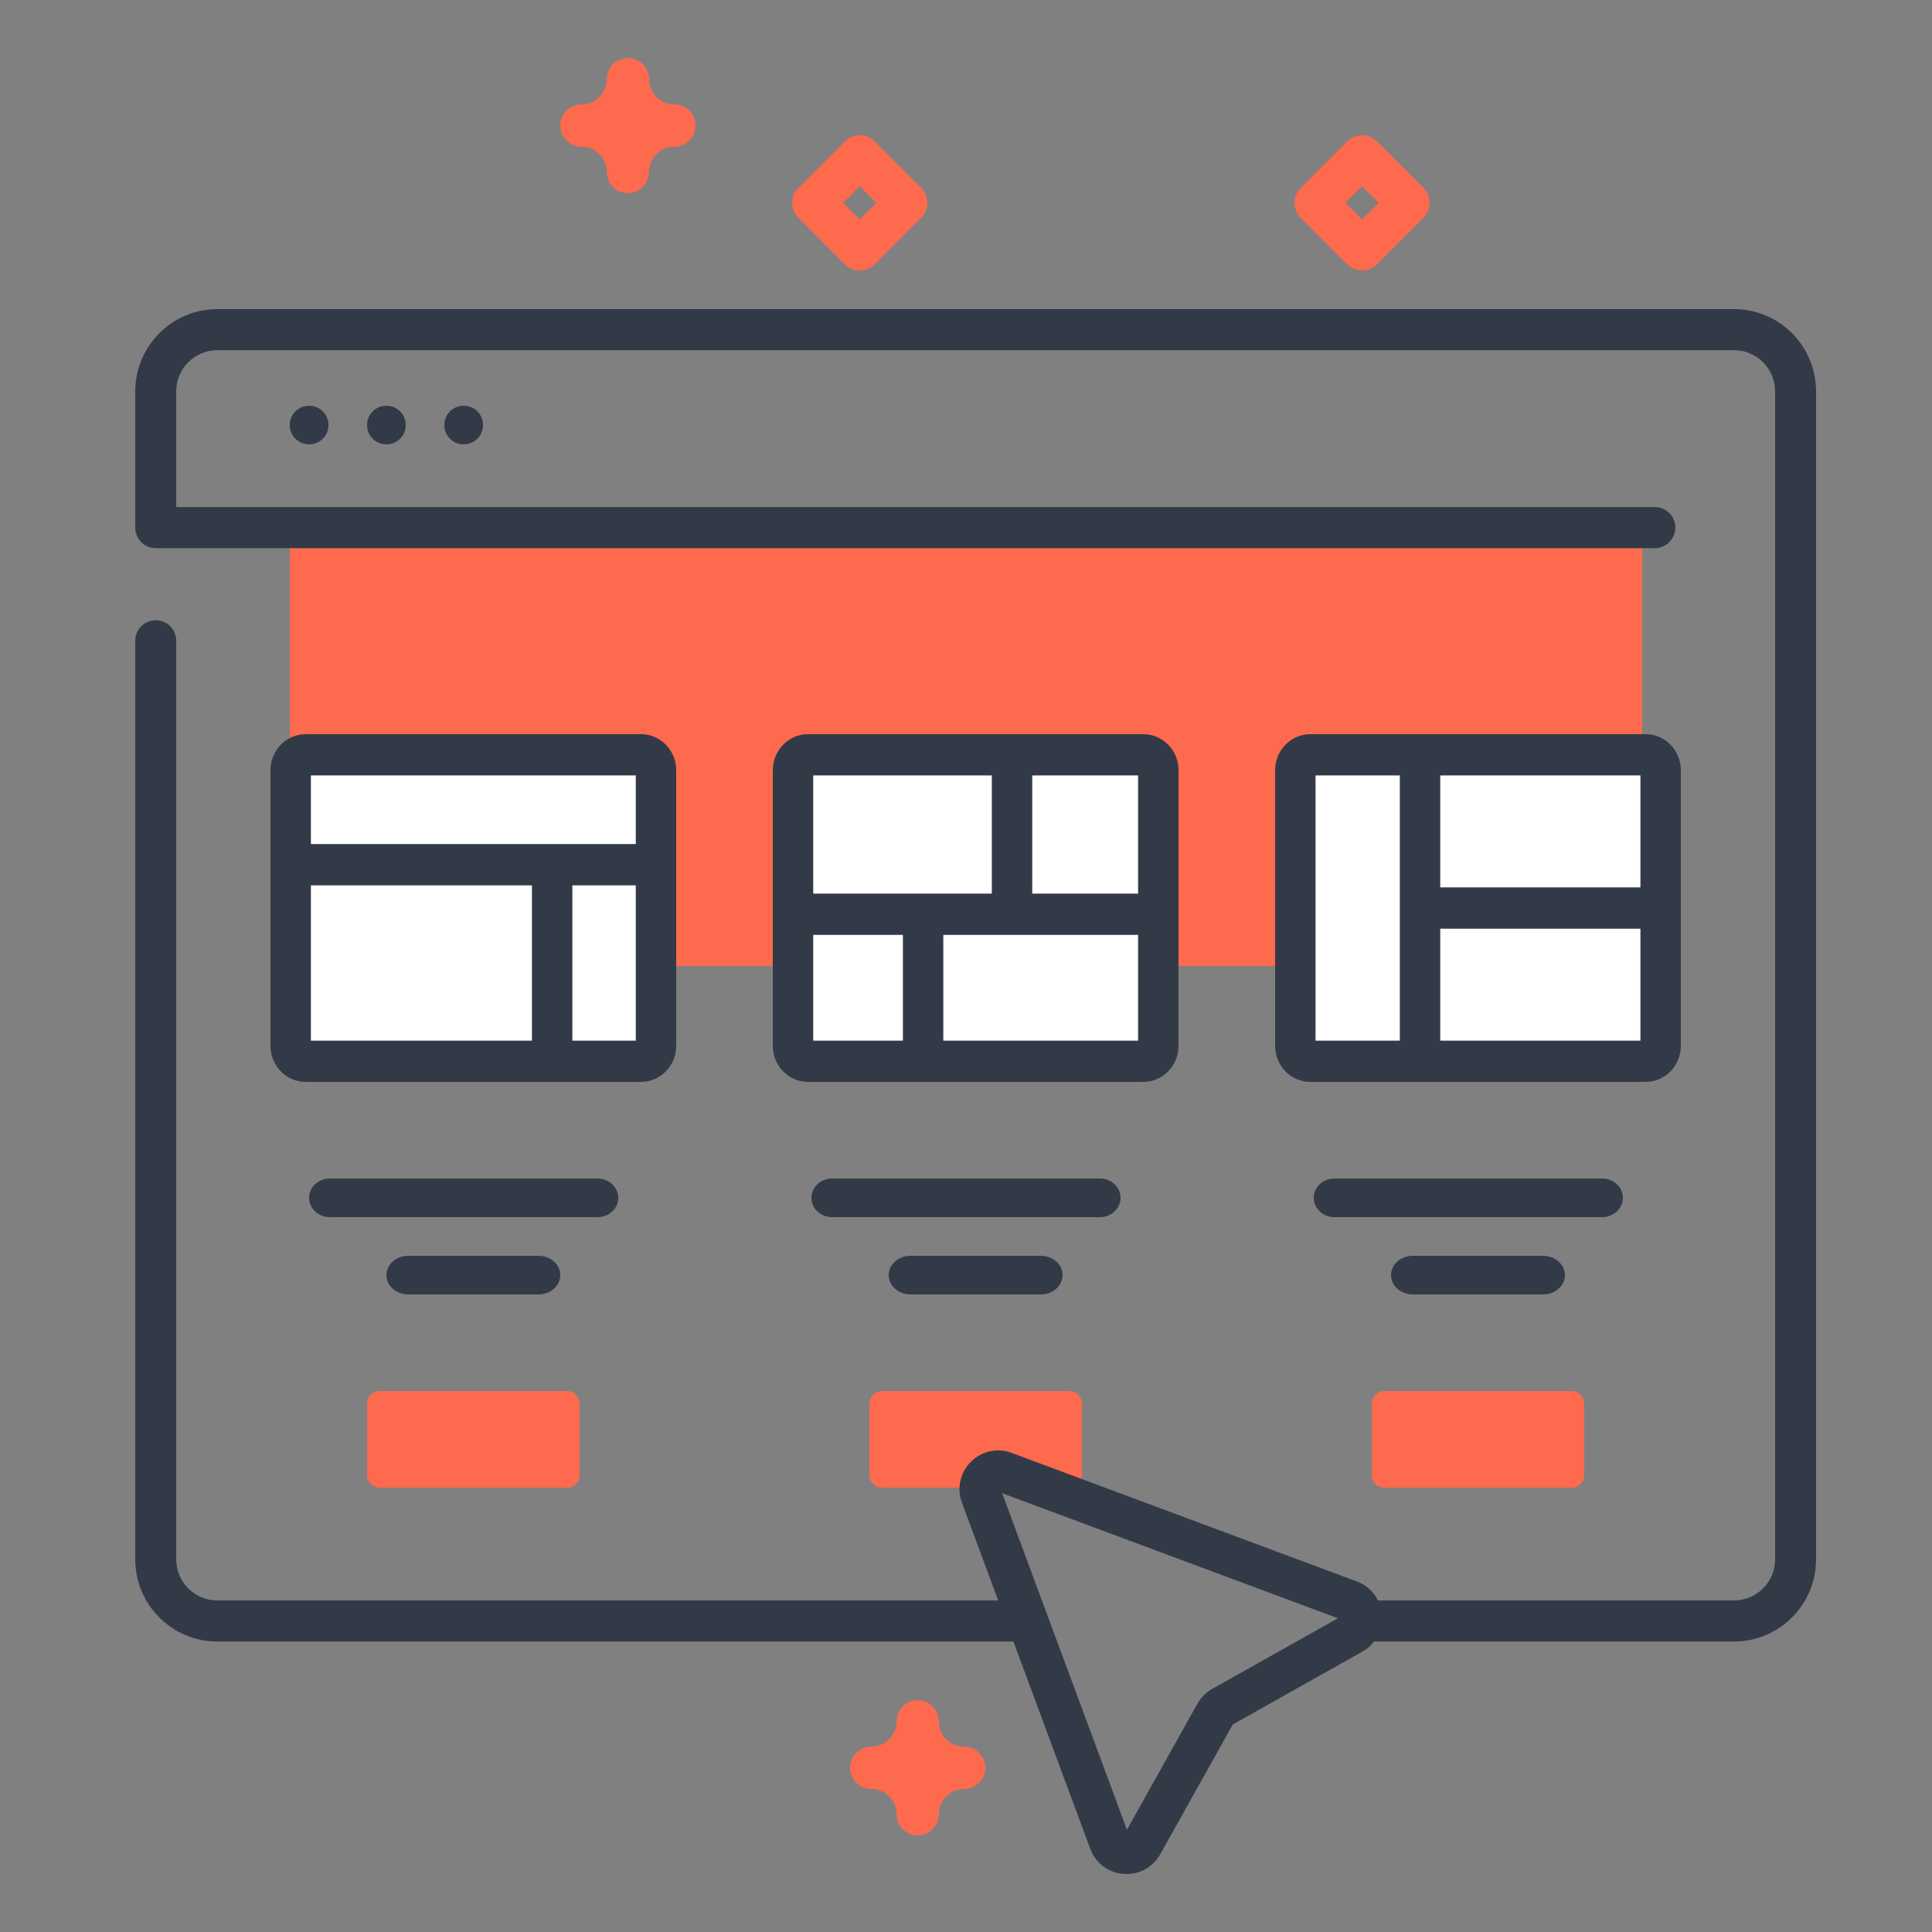
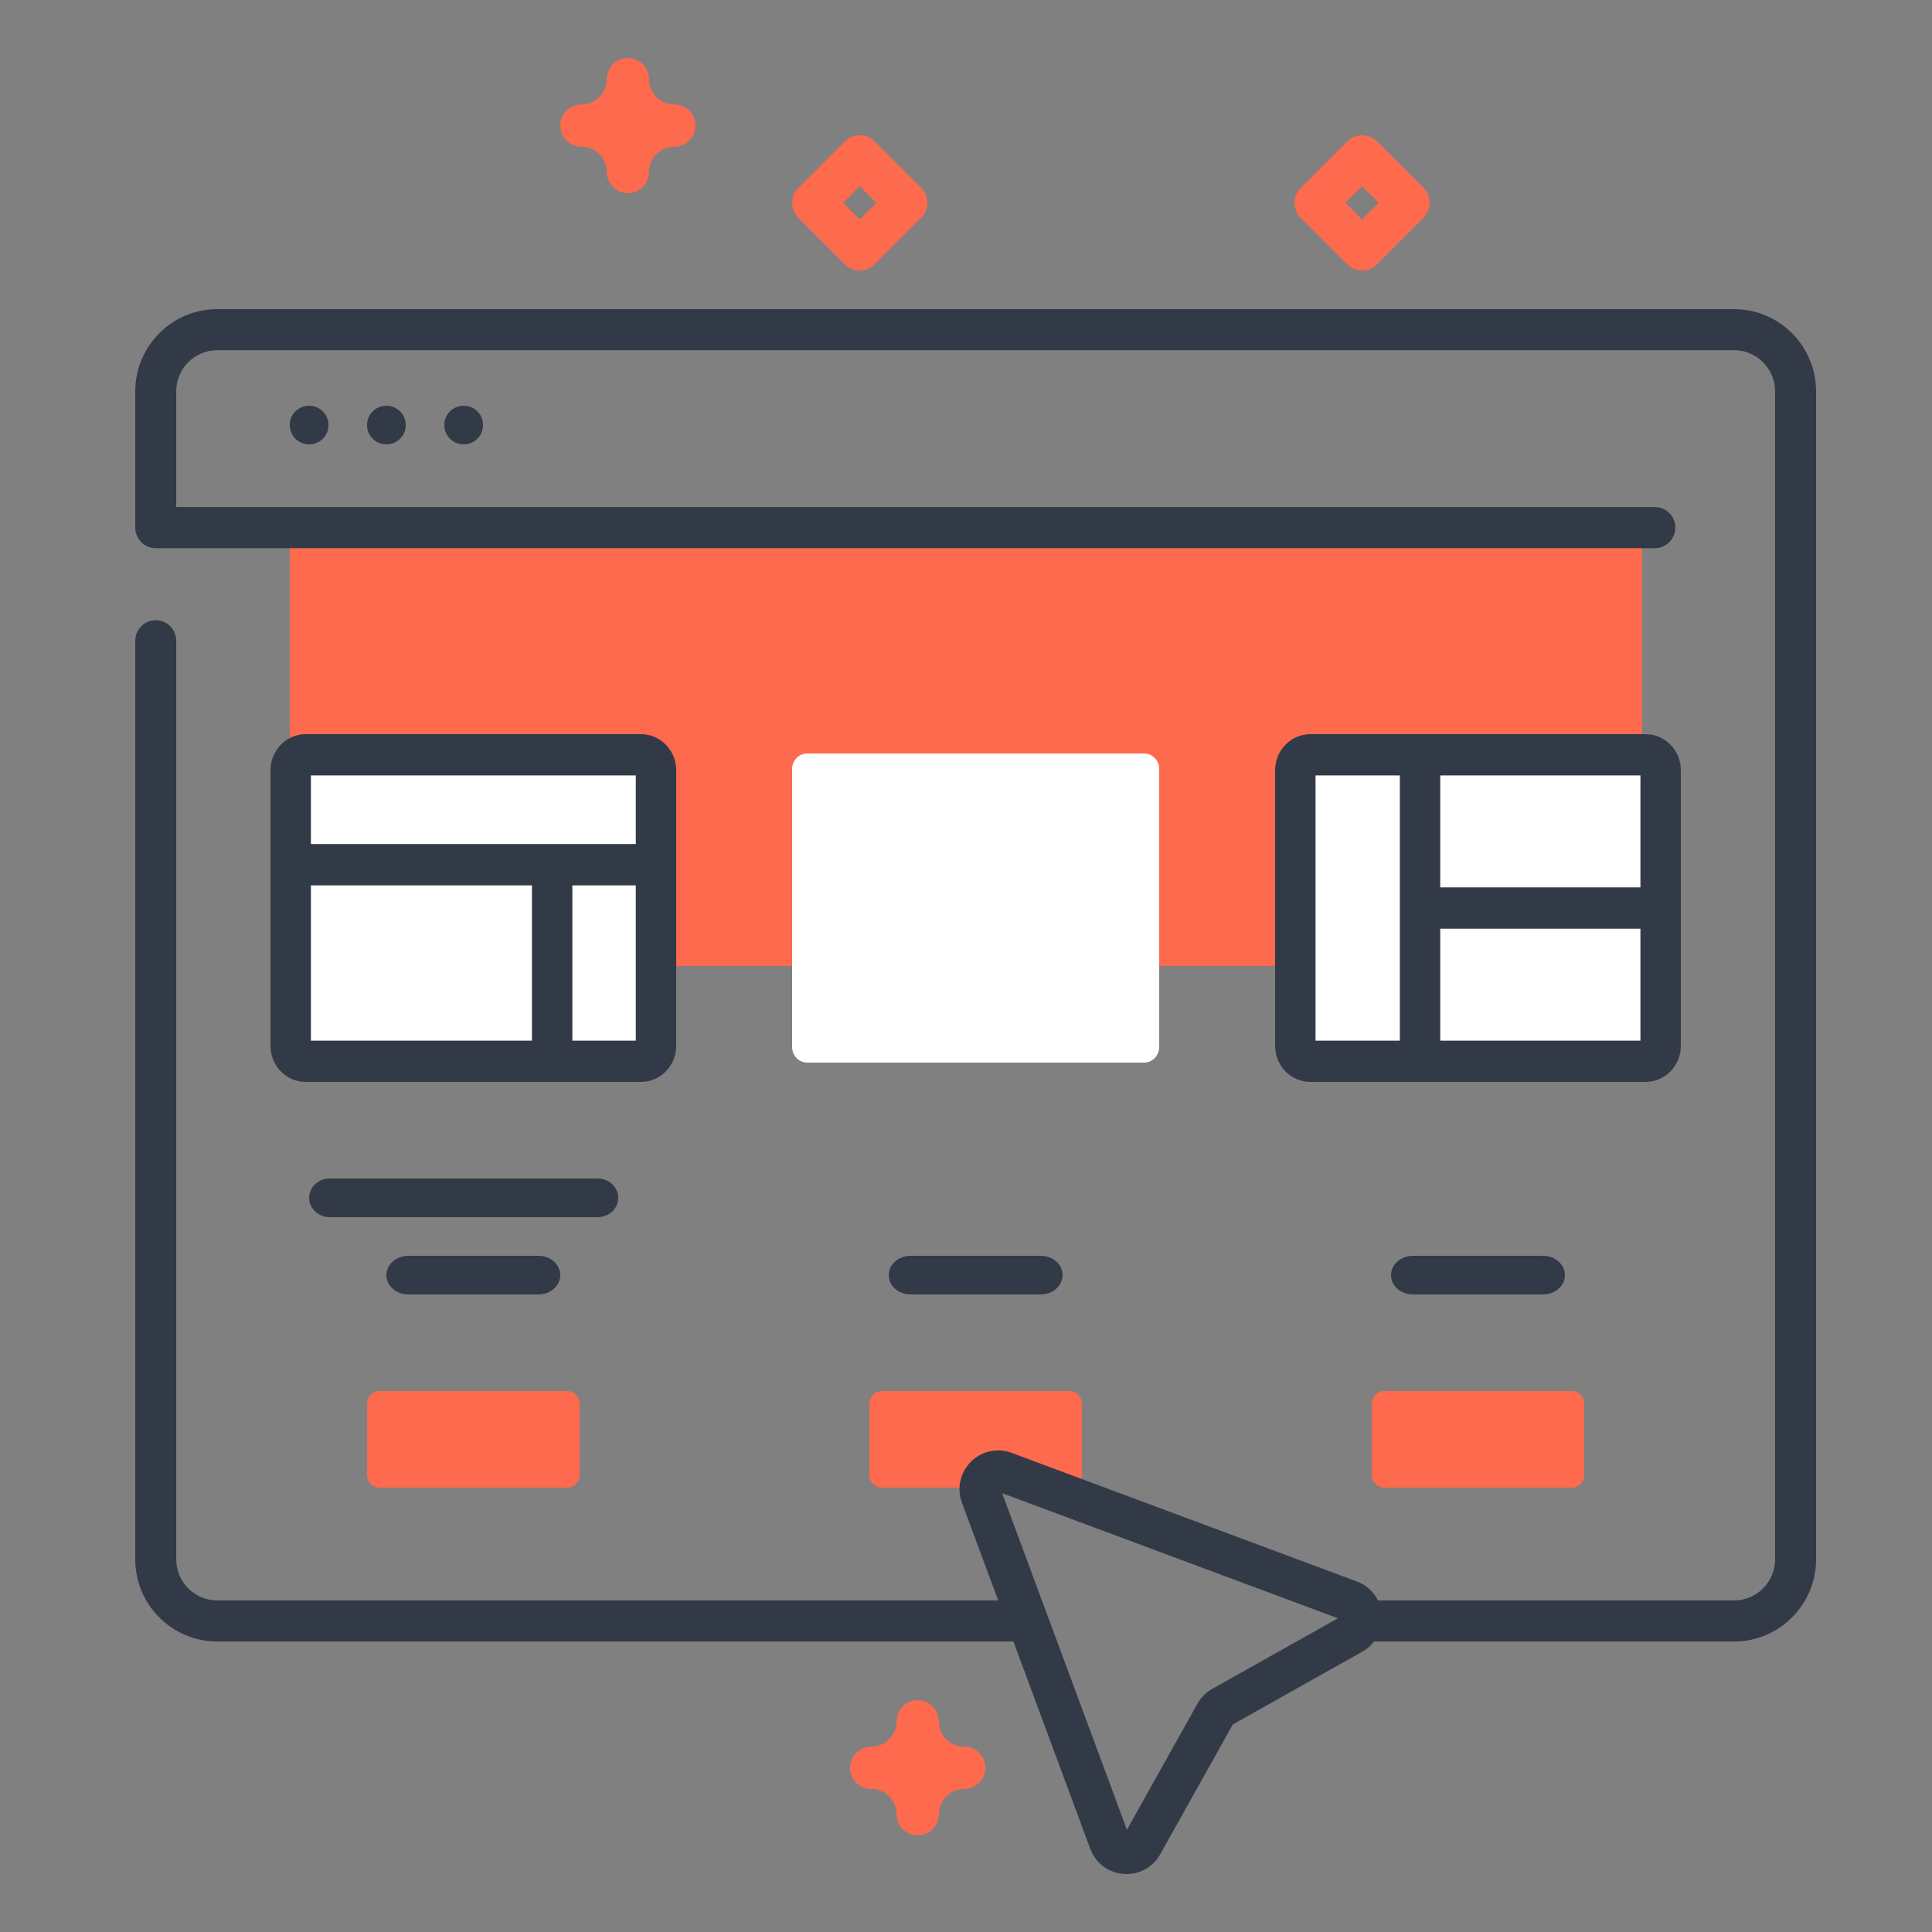
<svg xmlns="http://www.w3.org/2000/svg" width="100px" height="100px" viewBox="0 0 100 100" version="1.1">
  <rect x="0" y="0" width="100" height="100" fill="#808080" stroke="none" />
  <title>011-ui design</title>
  <g id="011-ui-design" stroke="none" stroke-width="1" fill="none" fill-rule="evenodd">
    <rect id="Rectangle" x="0" y="0" width="100" height="100" />
    <g id="Icon" transform="translate(7, 3)" fill-rule="nonzero">
      <polygon id="Path" fill="#FE6A4D" points="8 24 78 24 78 47 8 47" />
      <path d="M22.365,74 L12.635,74 C12.284,74 12,73.704 12,73.338 L12,69.662 C12,69.296 12.284,69 12.635,69 L22.365,69 C22.716,69 23,69.296 23,69.662 L23,73.338 C23,73.704 22.716,74 22.365,74 Z" id="Path" fill="#FE6A4D" />
      <path d="M48.365,74 L38.635,74 C38.284,74 38,73.704 38,73.338 L38,69.662 C38,69.296 38.284,69 38.635,69 L48.365,69 C48.716,69 49,69.296 49,69.662 L49,73.338 C49,73.704 48.716,74 48.365,74 Z" id="Path" fill="#FE6A4D" />
      <path d="M74.365,74 L64.635,74 C64.284,74 64,73.704 64,73.338 L64,69.662 C64,69.296 64.284,69 64.635,69 L74.365,69 C74.716,69 75,69.296 75,69.662 L75,73.338 C75,73.704 74.716,74 74.365,74 Z" id="Path" fill="#FE6A4D" />
      <path d="M82.756,13 L4.244,13 C1.904,13 0,14.908 0,17.254 L0,24.309 C0,24.897 0.475,25.373 1.061,25.373 L78.654,25.373 C79.24,25.373 79.715,24.897 79.715,24.309 C79.715,23.722 79.24,23.246 78.654,23.246 L2.122,23.246 L2.122,17.254 C2.122,16.081 3.074,15.127 4.244,15.127 L82.756,15.127 C83.926,15.127 84.878,16.081 84.878,17.254 L84.878,77.712 C84.878,78.884 83.926,79.838 82.756,79.838 L64.324,79.838 C64.103,79.393 63.723,79.04 63.233,78.857 L45.365,72.202 C44.622,71.925 43.812,72.102 43.252,72.664 C42.691,73.226 42.515,74.038 42.791,74.783 L44.665,79.838 L4.244,79.838 C3.074,79.838 2.122,78.884 2.122,77.712 L2.122,30.167 C2.122,29.579 1.647,29.103 1.061,29.103 C0.475,29.103 0,29.579 0,30.167 L0,77.712 C0,80.057 1.904,81.965 4.244,81.965 L45.454,81.965 L49.431,92.692 C49.706,93.434 50.365,93.933 51.153,93.994 C51.207,93.998 51.26,94 51.313,94 C52.038,94 52.695,93.617 53.054,92.974 L56.812,86.256 L63.515,82.489 C63.756,82.354 63.959,82.174 64.12,81.965 L82.756,81.965 C85.096,81.965 87,80.057 87,77.712 L87,17.254 C87,14.908 85.096,13 82.756,13 L82.756,13 Z M55.744,84.417 C55.422,84.598 55.157,84.864 54.977,85.186 L51.33,91.708 L44.871,74.287 L62.251,80.761 L55.744,84.417 Z" id="Shape" fill="#333A47" />
      <path d="M78.217,52 L60.783,52 C60.35,52 60,51.641 60,51.197 L60,36.803 C60,36.359 60.35,36 60.783,36 L78.217,36 C78.65,36 79,36.359 79,36.803 L79,51.197 C79,51.64 78.65,52 78.217,52 Z" id="Path" fill="#FFFFFF" />
      <path d="M78.175,35 L60.825,35 C59.819,35 59,35.836 59,36.865 L59,51.135 C59,52.164 59.819,53 60.825,53 L78.175,53 C79.181,53 80,52.164 80,51.135 L80,36.865 C80,35.836 79.181,35 78.175,35 Z M77.908,42.931 L67.547,42.931 L67.547,37.137 L77.908,37.137 L77.908,42.931 Z M61.092,37.137 L65.455,37.137 L65.455,50.863 L61.092,50.863 L61.092,37.137 Z M67.547,50.863 L67.547,45.069 L77.908,45.069 L77.908,50.863 L67.547,50.863 Z" id="Shape" fill="#333A47" />
      <path d="M52.217,52 L34.783,52 C34.35,52 34,51.641 34,51.197 L34,36.803 C34,36.359 34.35,36 34.783,36 L52.217,36 C52.65,36 53,36.359 53,36.803 L53,51.197 C53,51.64 52.65,52 52.217,52 Z" id="Path" fill="#FFFFFF" />
-       <path d="M52.175,35 L34.825,35 C33.819,35 33,35.836 33,36.865 L33,51.135 C33,52.164 33.819,53 34.825,53 L52.175,53 C53.181,53 54,52.164 54,51.135 L54,36.865 C54,35.836 53.181,35 52.175,35 Z M51.908,43.253 L46.429,43.253 L46.429,37.137 L51.908,37.137 L51.908,43.253 L51.908,43.253 Z M44.337,37.137 L44.337,43.253 L35.092,43.253 L35.092,37.137 L44.337,37.137 Z M35.092,45.39 L39.734,45.39 L39.734,50.863 L35.092,50.863 L35.092,45.39 Z M41.826,50.863 L41.826,45.39 L51.908,45.39 L51.908,50.863 L41.826,50.863 Z" id="Shape" fill="#333A47" />
      <path d="M26.217,52 L8.783,52 C8.35,52 8,51.641 8,51.197 L8,36.803 C8,36.359 8.35,36 8.783,36 L26.217,36 C26.65,36 27,36.359 27,36.803 L27,51.197 C27,51.64 26.65,52 26.217,52 Z" id="Path" fill="#FFFFFF" />
      <path d="M26.175,35 L8.825,35 C7.819,35 7,35.836 7,36.865 L7,51.135 C7,52.164 7.819,53 8.825,53 L26.175,53 C27.181,53 28,52.164 28,51.135 L28,36.865 C28,35.836 27.181,35 26.175,35 Z M25.908,37.137 L25.908,40.689 L9.092,40.689 L9.092,37.137 L25.908,37.137 Z M9.092,42.826 L20.533,42.826 L20.533,50.863 L9.092,50.863 L9.092,42.826 Z M22.625,50.863 L22.625,42.826 L25.908,42.826 L25.908,50.863 L22.625,50.863 Z" id="Shape" fill="#333A47" />
      <path d="M23.933,60 L10.067,60 C9.478,60 9,59.552 9,59 C9,58.448 9.478,58 10.067,58 L23.933,58 C24.522,58 25,58.448 25,59 C25,59.552 24.522,60 23.933,60 Z" id="Path" fill="#333A47" />
-       <path d="M49.933,60 L36.067,60 C35.478,60 35,59.552 35,59 C35,58.448 35.478,58 36.067,58 L49.933,58 C50.522,58 51,58.448 51,59 C51,59.552 50.522,60 49.933,60 Z" id="Path" fill="#333A47" />
-       <path d="M75.933,60 L62.067,60 C61.478,60 61,59.552 61,59 C61,58.448 61.478,58 62.067,58 L75.933,58 C76.522,58 77,58.448 77,59 C77,59.552 76.522,60 75.933,60 Z" id="Path" fill="#333A47" />
      <path d="M72.871,62 L66.129,62 C65.506,62 65,62.448 65,63 C65,63.552 65.505,64 66.129,64 L72.871,64 C73.494,64 74,63.552 74,63 C74,62.448 73.494,62 72.871,62 Z" id="Path" fill="#333A47" />
      <path d="M8,18.986 L8,19.014 C8,19.559 8.448,20 9,20 C9.552,20 10,19.559 10,19.014 L10,18.986 C10,18.441 9.552,18 9,18 C8.448,18 8,18.441 8,18.986 Z" id="Path" fill="#333A47" />
      <path d="M12,18.986 L12,19.014 C12,19.559 12.448,20 13,20 C13.552,20 14,19.559 14,19.014 L14,18.986 C14,18.441 13.552,18 13,18 C12.448,18 12,18.441 12,18.986 Z" id="Path" fill="#333A47" />
      <path d="M16,18.986 L16,19.014 C16,19.559 16.448,20 17,20 C17.552,20 18,19.559 18,19.014 L18,18.986 C18,18.441 17.552,18 17,18 C16.448,18 16,18.441 16,18.986 Z" id="Path" fill="#333A47" />
      <path d="M20.871,62 L14.129,62 C13.506,62 13,62.448 13,63 C13,63.552 13.505,64 14.129,64 L20.871,64 C21.494,64 22,63.552 22,63 C22,62.448 21.494,62 20.871,62 Z" id="Path" fill="#333A47" />
      <path d="M46.871,62 L40.129,62 C39.506,62 39,62.448 39,63 C39,63.552 39.505,64 40.129,64 L46.871,64 C47.494,64 48,63.552 48,63 C48,62.448 47.494,62 46.871,62 Z" id="Path" fill="#333A47" />
      <path d="M40.5,92 C39.896,92 39.407,91.511 39.407,90.907 C39.407,90.183 38.818,89.593 38.093,89.593 C37.489,89.593 37,89.104 37,88.5 C37,87.897 37.489,87.407 38.093,87.407 C38.818,87.407 39.407,86.818 39.407,86.093 C39.407,85.489 39.896,85 40.5,85 C41.104,85 41.593,85.489 41.593,86.093 C41.593,86.817 42.182,87.407 42.907,87.407 C43.511,87.407 44,87.897 44,88.5 C44,89.104 43.511,89.593 42.907,89.593 C42.182,89.593 41.593,90.182 41.593,90.907 C41.593,91.511 41.104,92 40.5,92 Z" id="Path" fill="#FE6A4D" />
      <path d="M40.679,6.727 L38.274,4.321 C37.847,3.893 37.153,3.893 36.726,4.321 L34.321,6.727 C34.115,6.932 34,7.21 34,7.5 C34,7.79 34.115,8.069 34.321,8.274 L36.726,10.68 C36.94,10.893 37.22,11 37.5,11 C37.78,11 38.06,10.893 38.274,10.68 L40.679,8.274 C40.885,8.069 41,7.79 41,7.5 C41,7.21 40.885,6.932 40.679,6.727 Z M37.5,8.359 L36.641,7.5 L37.5,6.641 L38.358,7.5 L37.5,8.359 Z" id="Shape" fill="#FE6A4D" />
      <path d="M27.907,2.407 C27.183,2.407 26.593,1.818 26.593,1.093 C26.593,0.489 26.104,0 25.5,0 C24.897,0 24.408,0.489 24.408,1.093 C24.408,1.818 23.818,2.407 23.093,2.407 C22.489,2.407 22,2.896 22,3.5 C22,4.104 22.489,4.593 23.093,4.593 C23.818,4.593 24.408,5.182 24.408,5.907 C24.408,6.511 24.897,7 25.5,7 C26.104,7 26.593,6.511 26.593,5.907 C26.593,5.182 27.182,4.593 27.907,4.593 C28.511,4.593 29,4.104 29,3.5 C29,2.896 28.511,2.407 27.907,2.407 L27.907,2.407 Z" id="Path" fill="#FE6A4D" />
      <path d="M66.679,6.727 L64.274,4.321 C63.847,3.893 63.153,3.893 62.726,4.321 L60.321,6.727 C60.115,6.932 60,7.21 60,7.5 C60,7.79 60.115,8.069 60.321,8.274 L62.726,10.68 C62.94,10.893 63.22,11 63.5,11 C63.78,11 64.06,10.893 64.274,10.68 L66.679,8.274 C66.885,8.069 67,7.79 67,7.5 C67,7.21 66.885,6.932 66.679,6.727 L66.679,6.727 Z M63.5,8.359 L62.641,7.5 L63.5,6.641 L64.359,7.5 L63.5,8.359 Z" id="Shape" fill="#FE6A4D" />
    </g>
  </g>
</svg>